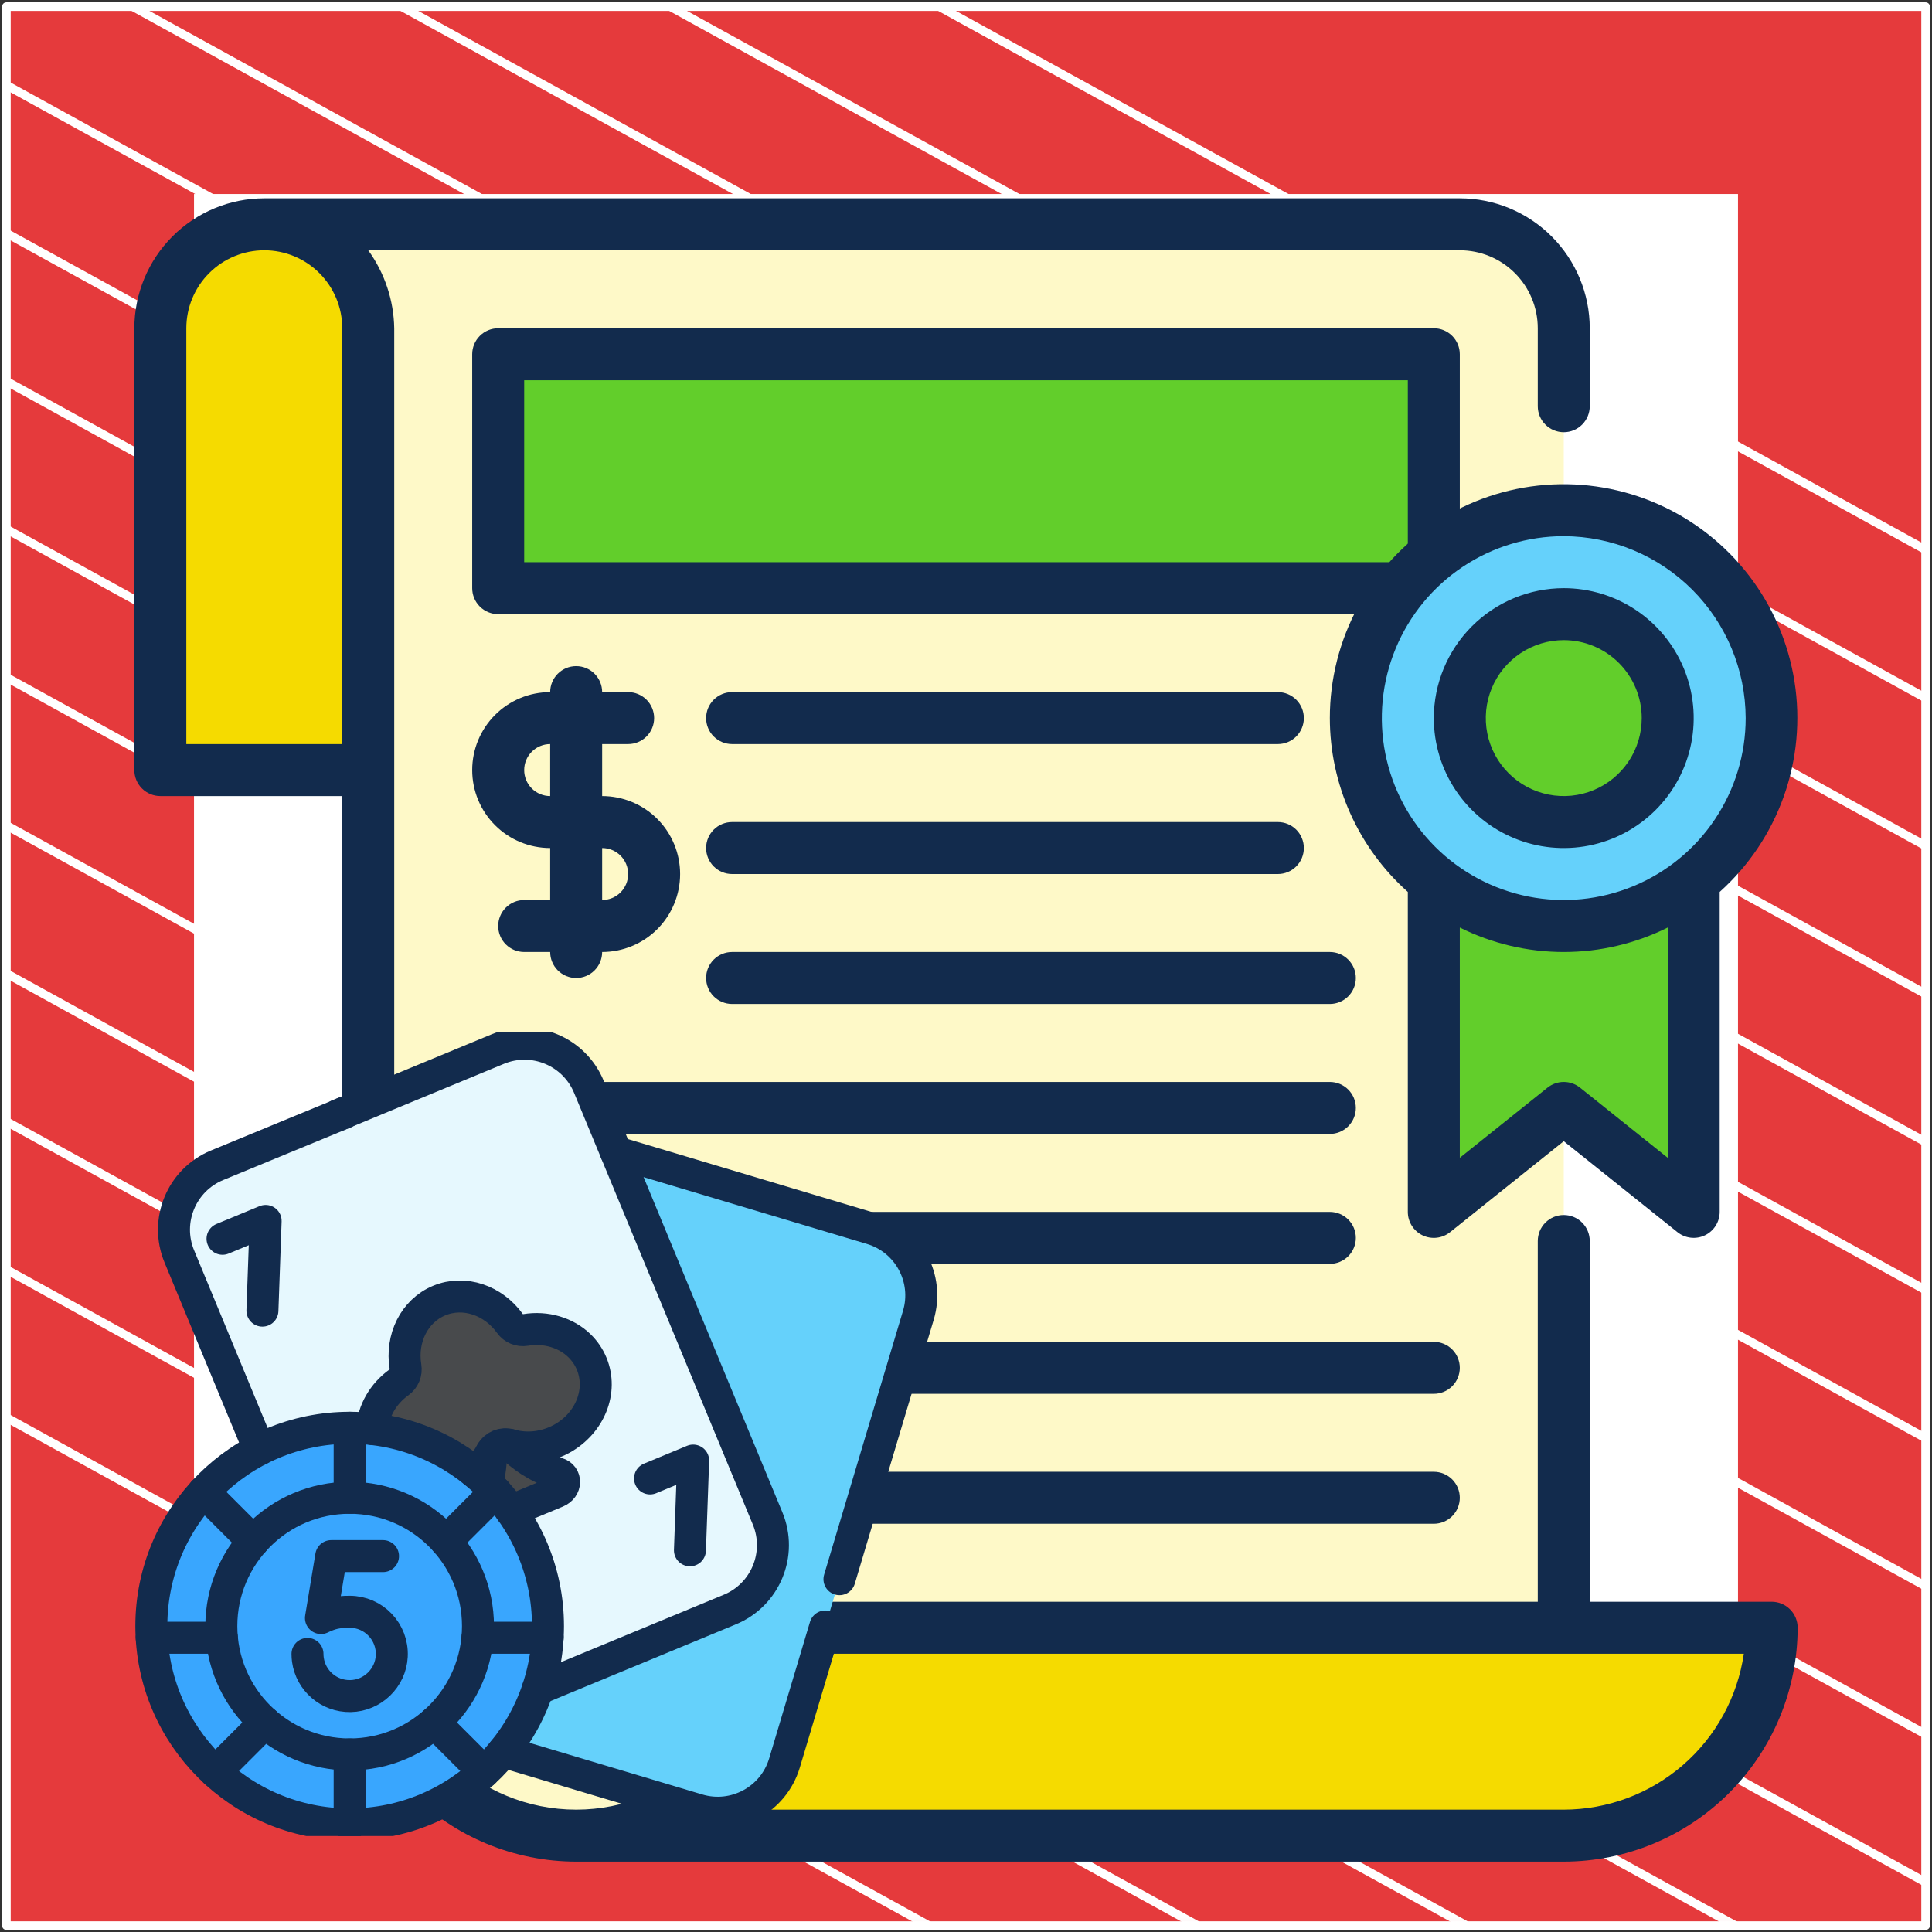
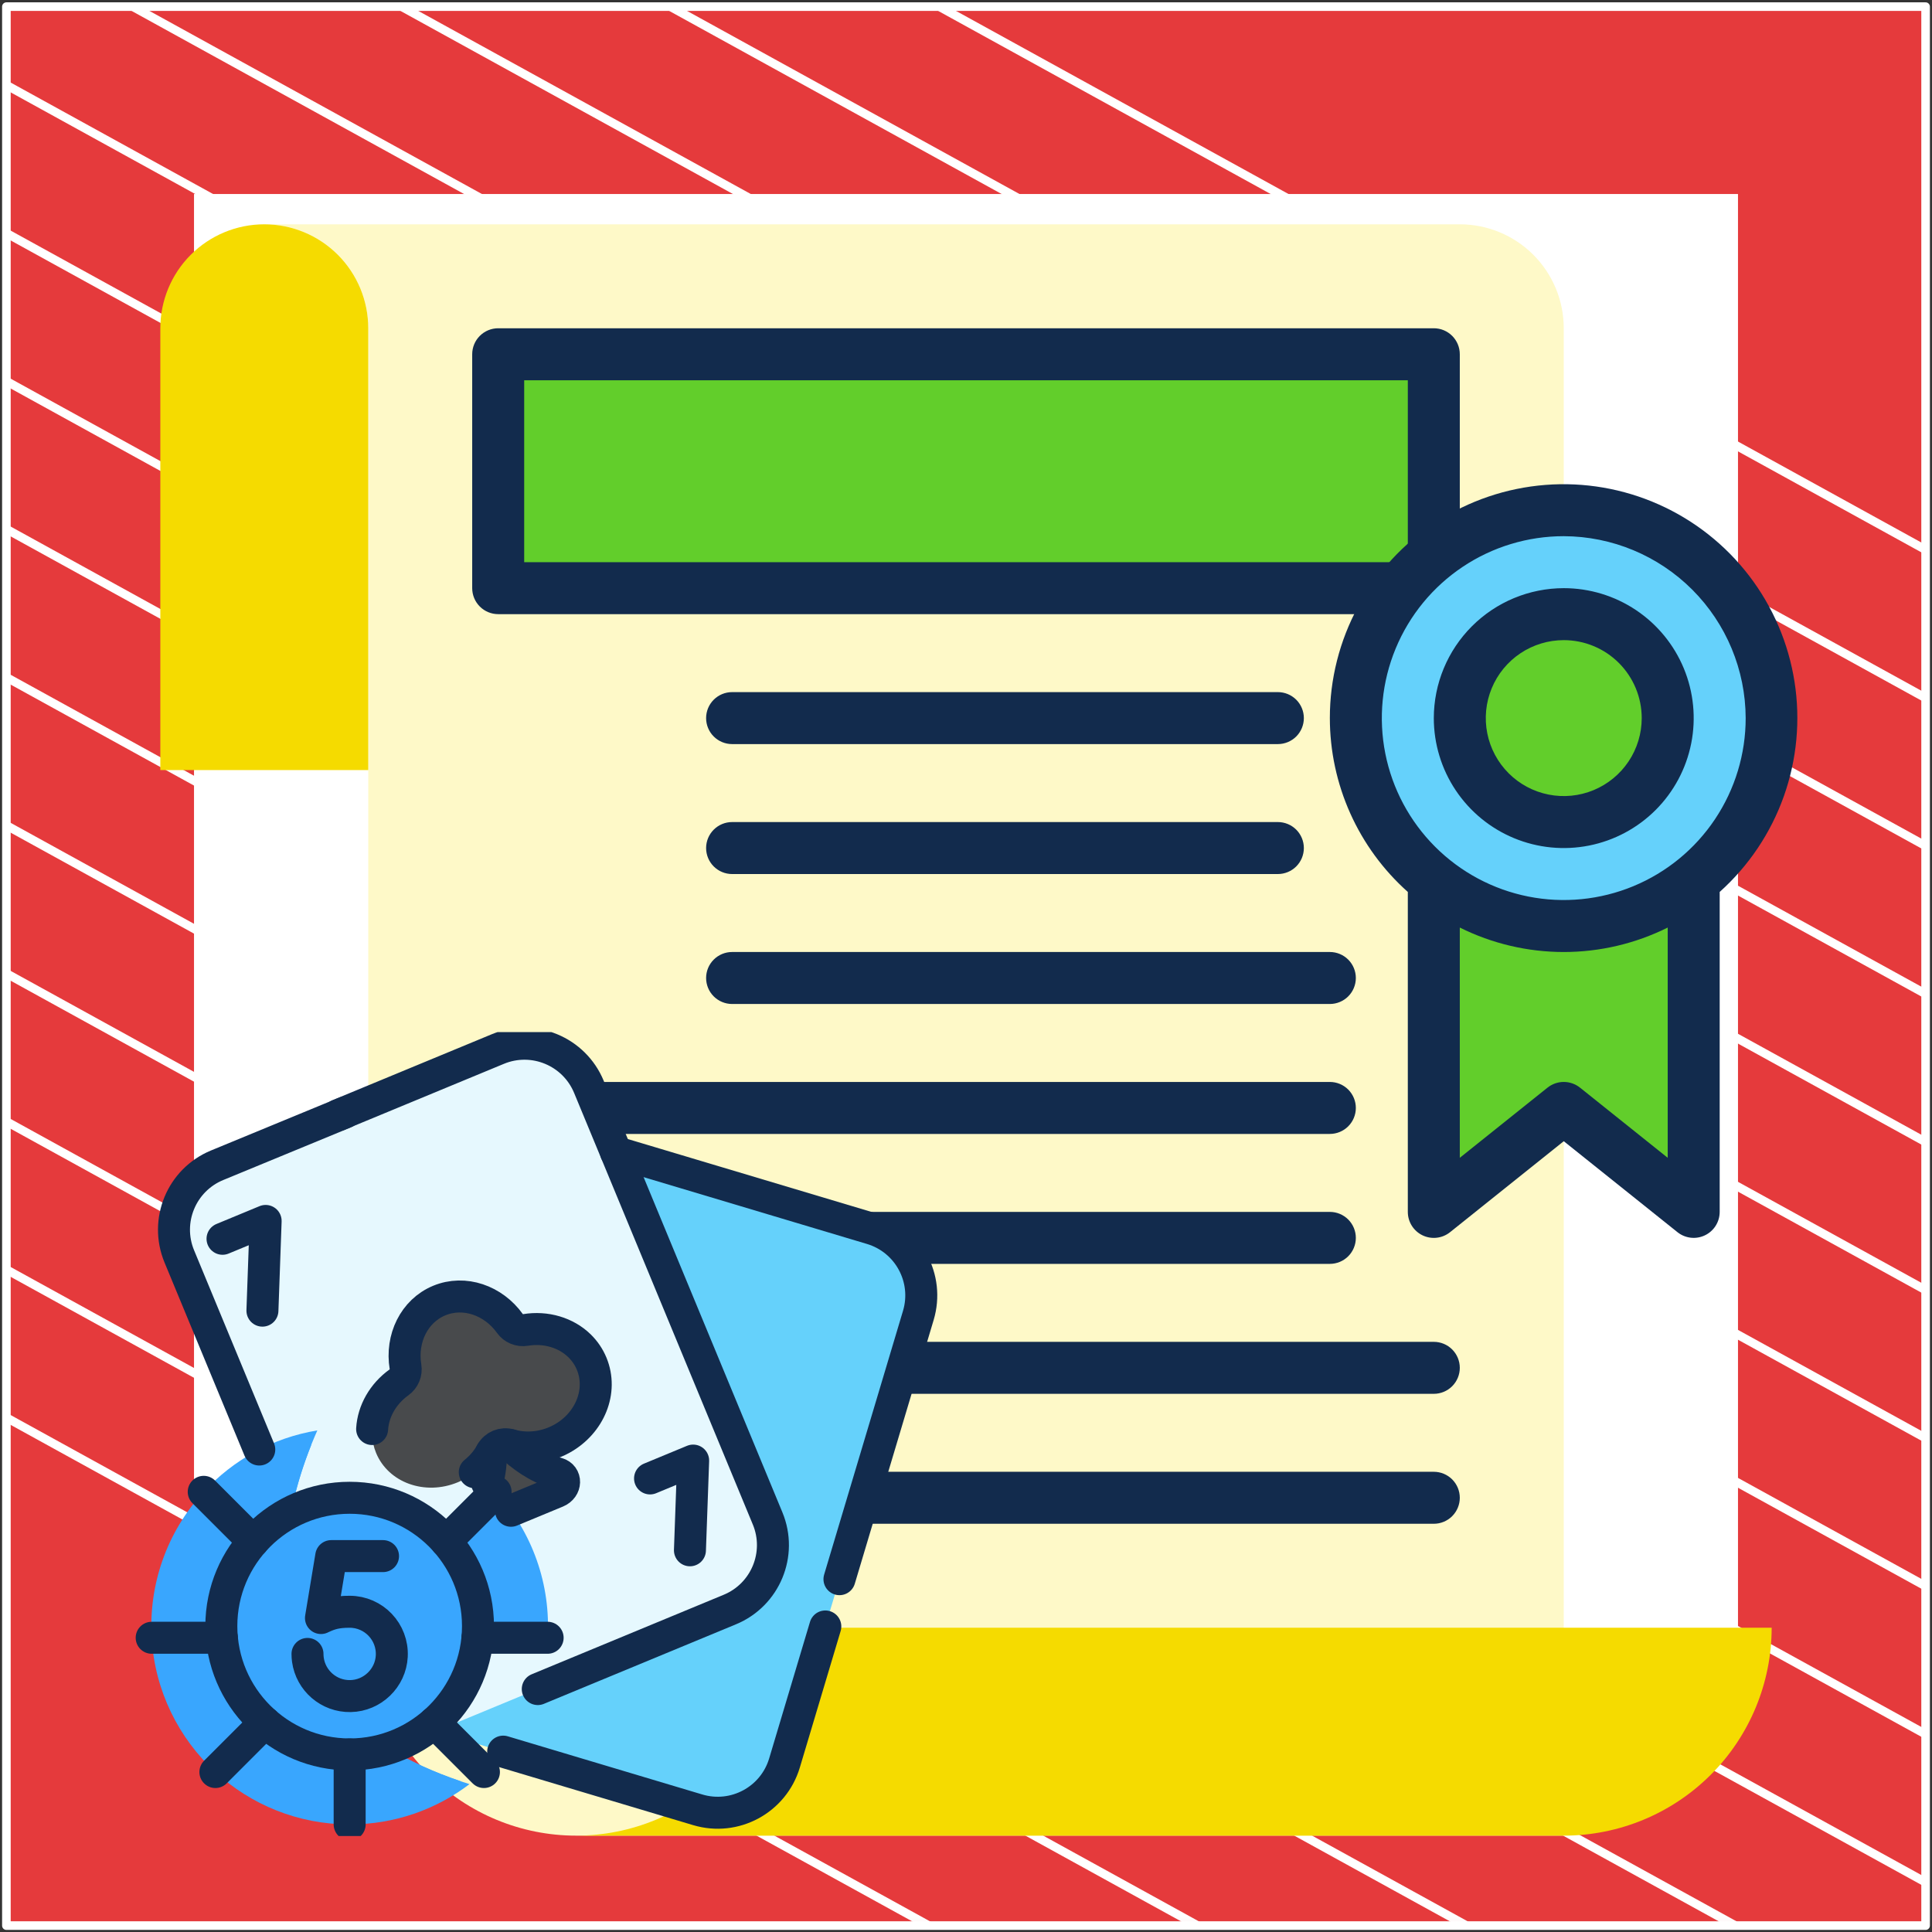
<svg xmlns="http://www.w3.org/2000/svg" width="302" height="302" viewBox="0 0 302 302" fill="none">
  <rect x="0" y="0" width="302" height="302" fill="#333333" stroke="none" />
  <path d="M301 1.038H1V301H301V1.038Z" fill="#E53A3C" stroke="white" stroke-width="1.346" stroke-linejoin="round" />
  <mask id="mask0_575_108158" style="mask-type:luminance" maskUnits="userSpaceOnUse" x="1" y="1" width="300" height="300">
    <path d="M301 1H1V300.962H301V1Z" fill="white" />
  </mask>
  <g mask="url(#mask0_575_108158)">
    <path d="M-285.023 64.085L219.795 342.085" stroke="white" stroke-width="1.346" stroke-miterlimit="10" />
    <path d="M-263.954 52.544L240.932 330.582" stroke="white" stroke-width="1.346" stroke-miterlimit="10" />
    <path d="M-242.819 41.04L261.999 319.04" stroke="white" stroke-width="1.346" stroke-miterlimit="10" />
    <path d="M-221.682 29.536L283.136 307.536" stroke="white" stroke-width="1.346" stroke-miterlimit="10" />
    <path d="M-200.545 18.032L304.272 296.032" stroke="white" stroke-width="1.346" stroke-miterlimit="10" />
    <path d="M-179.41 6.528L325.409 284.528" stroke="white" stroke-width="1.346" stroke-miterlimit="10" />
    <path d="M-158.273 -5.014L346.545 273.024" stroke="white" stroke-width="1.346" stroke-miterlimit="10" />
    <path d="M-137.205 -16.518L367.613 261.483" stroke="white" stroke-width="1.346" stroke-miterlimit="10" />
    <path d="M-116.069 -28.021L388.749 249.979" stroke="white" stroke-width="1.346" stroke-miterlimit="10" />
    <path d="M-94.932 -39.525L409.886 238.475" stroke="white" stroke-width="1.346" stroke-miterlimit="10" />
    <path d="M-73.796 -51.029L431.023 226.971" stroke="white" stroke-width="1.346" stroke-miterlimit="10" />
    <path d="M-52.659 -62.533L452.159 215.467" stroke="white" stroke-width="1.346" stroke-miterlimit="10" />
    <path d="M-31.591 -74.075L473.227 203.963" stroke="white" stroke-width="1.346" stroke-miterlimit="10" />
    <path d="M-10.454 -85.579L494.363 192.422" stroke="white" stroke-width="1.346" stroke-miterlimit="10" />
  </g>
  <path d="M271 31H31V270.975H271V31Z" fill="white" stroke="white" stroke-width="1.346" stroke-miterlimit="10" />
  <g clip-path="url(#clip0_575_108158)">
    <path d="M228.188 35.062H41.312C45.622 35.062 49.755 36.775 52.803 39.822C55.85 42.87 57.562 47.003 57.562 51.312V254.438C57.562 263.057 60.987 271.324 67.082 277.418C73.177 283.513 81.443 286.938 90.062 286.938H244.438V51.312C244.438 47.003 242.725 42.87 239.678 39.822C236.631 36.775 232.497 35.062 228.188 35.062Z" fill="#FEF9C8" />
    <path d="M224.125 189.438V132.079H264.75V189.438L244.438 173.188L224.125 189.438Z" fill="#62CE2B" />
    <path d="M244.438 144.75C262.387 144.75 276.938 130.199 276.938 112.25C276.938 94.301 262.387 79.75 244.438 79.75C226.488 79.75 211.938 94.301 211.938 112.25C211.938 130.199 226.488 144.75 244.438 144.75Z" fill="#65D1FB" />
    <path d="M244.438 128.5C253.412 128.5 260.688 121.225 260.688 112.25C260.688 103.275 253.412 96 244.438 96C235.463 96 228.188 103.275 228.188 112.25C228.188 121.225 235.463 128.5 244.438 128.5Z" fill="#62CE2B" />
    <path d="M77.875 55.375H224.125V91.938H77.875V55.375Z" fill="#62CE2B" />
    <path d="M41.312 35.062C37.003 35.062 32.87 36.775 29.822 39.822C26.774 42.87 25.062 47.003 25.062 51.312V120.375H57.562V51.312C57.562 47.003 55.85 42.87 52.803 39.822C49.755 36.775 45.622 35.062 41.312 35.062Z" fill="#F5DB00" />
    <path d="M122.562 254.438C122.562 263.057 119.138 271.324 113.043 277.418C106.949 283.513 98.682 286.938 90.062 286.938H244.438C253.057 286.938 261.324 283.513 267.418 277.418C273.513 271.324 276.938 263.057 276.938 254.438H122.562Z" fill="#F5DB00" />
-     <path d="M276.937 250.375H248.5V193.988C248.5 192.91 248.072 191.877 247.31 191.115C246.548 190.353 245.515 189.925 244.437 189.925C243.36 189.925 242.327 190.353 241.565 191.115C240.803 191.877 240.375 192.91 240.375 193.988V250.375H122.562C121.485 250.375 120.452 250.803 119.69 251.565C118.928 252.327 118.5 253.36 118.5 254.437C118.5 261.98 115.504 269.213 110.171 274.546C104.838 279.879 97.605 282.875 90.062 282.875C82.52 282.875 75.287 279.879 69.954 274.546C64.621 269.213 61.625 261.98 61.625 254.437V51.312C61.551 46.93 60.133 42.675 57.562 39.125H228.187C231.42 39.125 234.52 40.409 236.805 42.695C239.091 44.98 240.375 48.08 240.375 51.312V63.5C240.375 64.577 240.803 65.611 241.565 66.373C242.327 67.135 243.36 67.562 244.437 67.562C245.515 67.562 246.548 67.135 247.31 66.373C248.072 65.611 248.5 64.577 248.5 63.5V51.312C248.494 45.927 246.351 40.764 242.543 36.956C238.736 33.149 233.573 31.006 228.187 31H41.312C35.927 31.006 30.765 33.149 26.956 36.956C23.149 40.764 21.006 45.927 21 51.312L21 120.375C21 121.452 21.428 122.486 22.19 123.248C22.952 124.009 23.985 124.437 25.062 124.437H53.5V254.437C53.511 264.131 57.366 273.425 64.221 280.279C71.075 287.134 80.369 290.989 90.062 291H244.437C254.131 290.989 263.425 287.134 270.279 280.279C277.134 273.425 280.989 264.131 281 254.437C281 253.36 280.572 252.327 279.81 251.565C279.048 250.803 278.015 250.375 276.937 250.375ZM29.125 116.312V51.312C29.125 48.08 30.409 44.98 32.695 42.695C34.98 40.409 38.08 39.125 41.312 39.125C44.545 39.125 47.645 40.409 49.93 42.695C52.216 44.98 53.5 48.08 53.5 51.312V116.312H29.125ZM244.437 282.875H113.02C120.518 276.831 125.326 268.071 126.398 258.5H272.587C271.601 265.265 268.215 271.449 263.047 275.924C257.879 280.399 251.274 282.866 244.437 282.875Z" fill="#122B4D" />
    <path d="M224.125 112.25C224.125 116.267 225.316 120.195 227.548 123.535C229.78 126.875 232.953 129.479 236.664 131.016C240.376 132.554 244.46 132.956 248.4 132.172C252.341 131.388 255.96 129.454 258.801 126.613C261.641 123.772 263.576 120.153 264.36 116.213C265.143 112.273 264.741 108.188 263.204 104.477C261.666 100.765 259.063 97.593 255.723 95.361C252.382 93.129 248.455 91.938 244.438 91.938C239.052 91.944 233.889 94.086 230.082 97.894C226.274 101.702 224.131 106.865 224.125 112.25ZM256.625 112.25C256.625 114.66 255.91 117.017 254.571 119.021C253.232 121.025 251.328 122.587 249.101 123.51C246.874 124.432 244.424 124.674 242.06 124.203C239.696 123.733 237.524 122.572 235.82 120.868C234.115 119.163 232.954 116.992 232.484 114.628C232.014 112.264 232.255 109.813 233.178 107.586C234.1 105.359 235.662 103.456 237.666 102.116C239.671 100.777 242.027 100.063 244.438 100.063C247.67 100.063 250.77 101.347 253.055 103.632C255.341 105.918 256.625 109.018 256.625 112.25Z" fill="#122B4D" />
    <path d="M207.875 112.25C207.878 117.382 208.965 122.456 211.065 127.139C213.166 131.822 216.232 136.009 220.063 139.424V189.438C220.062 190.203 220.278 190.953 220.686 191.601C221.093 192.249 221.675 192.769 222.365 193.101C223.055 193.432 223.825 193.562 224.585 193.475C225.346 193.389 226.066 193.089 226.664 192.61L244.438 178.388L262.211 192.606C262.808 193.085 263.528 193.384 264.289 193.471C265.049 193.558 265.818 193.429 266.508 193.097C267.198 192.766 267.78 192.247 268.188 191.6C268.595 190.952 268.812 190.203 268.812 189.438V139.424C273.348 135.355 276.794 130.216 278.837 124.475C280.88 118.734 281.454 112.574 280.508 106.554C279.562 100.535 277.126 94.847 273.421 90.01C269.716 85.172 264.859 81.338 259.294 78.856C253.729 76.374 247.631 75.324 241.557 75.8C235.482 76.277 229.623 78.265 224.512 81.584C219.402 84.903 215.203 89.447 212.297 94.803C209.391 100.159 207.871 106.157 207.875 112.25ZM260.687 144.99V180.983L246.977 170.015C246.256 169.438 245.361 169.124 244.438 169.124C243.514 169.124 242.619 169.438 241.898 170.015L228.188 180.983V144.99C233.235 147.504 238.798 148.813 244.438 148.813C250.077 148.813 255.64 147.504 260.687 144.99ZM272.875 112.25C272.875 117.874 271.207 123.373 268.082 128.049C264.958 132.726 260.516 136.371 255.32 138.523C250.124 140.675 244.406 141.238 238.89 140.141C233.373 139.044 228.306 136.335 224.329 132.358C220.352 128.381 217.644 123.314 216.546 117.798C215.449 112.282 216.012 106.564 218.165 101.368C220.317 96.171 223.962 91.73 228.638 88.605C233.315 85.48 238.813 83.813 244.438 83.813C251.972 83.836 259.192 86.84 264.52 92.168C269.848 97.496 272.851 104.715 272.875 112.25Z" fill="#122B4D" />
    <path d="M228.188 83.433V55.375C228.188 54.298 227.759 53.264 226.998 52.502C226.236 51.74 225.202 51.312 224.125 51.312H77.875C76.798 51.312 75.764 51.74 75.002 52.502C74.24 53.264 73.812 54.298 73.812 55.375V91.938C73.812 93.015 74.24 94.048 75.002 94.81C75.764 95.572 76.798 96 77.875 96H217.449V87.875H81.938V59.438H220.063V87.875L228.188 83.433Z" fill="#122B4D" />
-     <path d="M86 132.562V140.688H81.938C80.86 140.688 79.827 141.116 79.065 141.877C78.303 142.639 77.875 143.673 77.875 144.75C77.875 145.827 78.303 146.861 79.065 147.623C79.827 148.384 80.86 148.812 81.938 148.812H86C86 149.89 86.428 150.923 87.19 151.685C87.952 152.447 88.985 152.875 90.062 152.875C91.14 152.875 92.173 152.447 92.935 151.685C93.697 150.923 94.125 149.89 94.125 148.812C97.357 148.812 100.457 147.528 102.743 145.243C105.028 142.957 106.312 139.857 106.312 136.625C106.312 133.393 105.028 130.293 102.743 128.007C100.457 125.722 97.357 124.438 94.125 124.438V116.312H98.188C99.265 116.312 100.298 115.884 101.06 115.123C101.822 114.361 102.25 113.327 102.25 112.25C102.25 111.173 101.822 110.139 101.06 109.377C100.298 108.616 99.265 108.188 98.188 108.188H94.125C94.125 107.11 93.697 106.077 92.935 105.315C92.173 104.553 91.14 104.125 90.062 104.125C88.985 104.125 87.952 104.553 87.19 105.315C86.428 106.077 86 107.11 86 108.188C82.768 108.188 79.668 109.472 77.382 111.757C75.097 114.043 73.812 117.143 73.812 120.375C73.812 123.607 75.097 126.707 77.382 128.993C79.668 131.278 82.768 132.562 86 132.562ZM98.188 136.625C98.188 137.702 97.76 138.736 96.998 139.498C96.236 140.259 95.202 140.688 94.125 140.688V132.562C95.202 132.562 96.236 132.991 96.998 133.752C97.76 134.514 98.188 135.548 98.188 136.625ZM86 116.312V124.438C84.923 124.438 83.889 124.009 83.127 123.248C82.365 122.486 81.938 121.452 81.938 120.375C81.938 119.298 82.365 118.264 83.127 117.502C83.889 116.741 84.923 116.312 86 116.312Z" fill="#122B4D" />
    <path d="M114.438 116.312H199.75C200.827 116.312 201.861 115.884 202.623 115.123C203.384 114.361 203.812 113.327 203.812 112.25C203.812 111.173 203.384 110.139 202.623 109.377C201.861 108.616 200.827 108.188 199.75 108.188H114.438C113.36 108.188 112.327 108.616 111.565 109.377C110.803 110.139 110.375 111.173 110.375 112.25C110.375 113.327 110.803 114.361 111.565 115.123C112.327 115.884 113.36 116.312 114.438 116.312Z" fill="#122B4D" />
    <path d="M114.438 136.625H199.75C200.827 136.625 201.861 136.197 202.623 135.435C203.384 134.673 203.812 133.64 203.812 132.562C203.812 131.485 203.384 130.452 202.623 129.69C201.861 128.928 200.827 128.5 199.75 128.5H114.438C113.36 128.5 112.327 128.928 111.565 129.69C110.803 130.452 110.375 131.485 110.375 132.562C110.375 133.64 110.803 134.673 111.565 135.435C112.327 136.197 113.36 136.625 114.438 136.625Z" fill="#122B4D" />
    <path d="M114.438 156.938H207.875C208.952 156.938 209.986 156.509 210.748 155.748C211.509 154.986 211.938 153.952 211.938 152.875C211.938 151.798 211.509 150.764 210.748 150.002C209.986 149.241 208.952 148.812 207.875 148.812H114.438C113.36 148.812 112.327 149.241 111.565 150.002C110.803 150.764 110.375 151.798 110.375 152.875C110.375 153.952 110.803 154.986 111.565 155.748C112.327 156.509 113.36 156.938 114.438 156.938Z" fill="#122B4D" />
    <path d="M77.875 177.25H207.875C208.952 177.25 209.986 176.822 210.748 176.06C211.509 175.298 211.938 174.265 211.938 173.188C211.938 172.11 211.509 171.077 210.748 170.315C209.986 169.553 208.952 169.125 207.875 169.125H77.875C76.798 169.125 75.764 169.553 75.002 170.315C74.24 171.077 73.812 172.11 73.812 173.188C73.812 174.265 74.24 175.298 75.002 176.06C75.764 176.822 76.798 177.25 77.875 177.25Z" fill="#122B4D" />
    <path d="M77.875 197.562H207.875C208.952 197.562 209.986 197.134 210.748 196.373C211.509 195.611 211.938 194.577 211.938 193.5C211.938 192.423 211.509 191.389 210.748 190.627C209.986 189.866 208.952 189.438 207.875 189.438H77.875C76.798 189.438 75.764 189.866 75.002 190.627C74.24 191.389 73.812 192.423 73.812 193.5C73.812 194.577 74.24 195.611 75.002 196.373C75.764 197.134 76.798 197.562 77.875 197.562Z" fill="#122B4D" />
    <path d="M224.125 209.75H77.875C76.798 209.75 75.764 210.178 75.002 210.94C74.24 211.702 73.812 212.735 73.812 213.812C73.812 214.89 74.24 215.923 75.002 216.685C75.764 217.447 76.798 217.875 77.875 217.875H224.125C225.202 217.875 226.236 217.447 226.998 216.685C227.759 215.923 228.188 214.89 228.188 213.812C228.188 212.735 227.759 211.702 226.998 210.94C226.236 210.178 225.202 209.75 224.125 209.75Z" fill="#122B4D" />
    <path d="M224.125 230.062H77.875C76.798 230.062 75.764 230.491 75.002 231.252C74.24 232.014 73.812 233.048 73.812 234.125C73.812 235.202 74.24 236.236 75.002 236.998C75.764 237.759 76.798 238.188 77.875 238.188H224.125C225.202 238.188 226.236 237.759 226.998 236.998C227.759 236.236 228.188 235.202 228.188 234.125C228.188 233.048 227.759 232.014 226.998 231.252C226.236 230.491 225.202 230.062 224.125 230.062Z" fill="#122B4D" />
    <g clip-path="url(#clip1_575_108158)">
      <path d="M143.552 205.615L122.629 275.581C120.904 281.347 114.833 284.624 109.066 282.9L79.146 273.953L105.293 182.798L136.233 192.052C141.999 193.776 145.276 199.848 143.552 205.615Z" fill="#65D1FB" />
      <path d="M116.877 258.327L79.146 273.953L63.559 269.291C57.792 267.567 54.515 261.495 56.24 255.728L77.162 185.762C78.887 179.996 84.959 176.719 90.728 178.443L105.293 182.798L126.727 234.563C130.561 243.832 126.143 254.491 116.877 258.327Z" fill="#65D1FB" />
      <path d="M114.089 251.592L92.42 260.565L37.739 219.841L28.029 196.392C25.726 190.829 28.368 184.454 33.929 182.151L77.814 163.982C83.375 161.679 89.749 164.321 92.052 169.882L119.991 237.354C122.292 242.914 119.652 249.289 114.089 251.592Z" fill="#E6F8FE" />
      <path d="M92.42 260.565L70.207 269.763C64.644 272.067 58.269 269.424 55.966 263.864L37.739 219.841C41.103 218.179 44.706 217.01 48.426 216.402C50.463 216.065 52.563 215.893 54.658 215.893C65.334 215.893 75.603 220.4 82.835 228.259C90.982 237.109 94.355 249.045 92.42 260.565Z" fill="#E6F8FE" />
      <path d="M87.046 233.186L86.758 233.304L82.75 230.817V228.279C82.832 228.335 82.914 228.388 82.999 228.441C84.23 229.221 85.612 229.889 87.126 230.316C88.565 230.72 88.514 232.578 87.046 233.186Z" fill="#65D1FB" />
      <path d="M86.758 233.304L76.787 237.433C75.322 238.039 73.97 236.763 74.704 235.46C77.39 230.669 76.85 224.941 76.506 222.747C76.862 222.994 77.218 223.251 77.567 223.512C79.454 224.917 81.219 226.506 82.835 228.259C82.89 228.32 82.946 228.38 82.999 228.441C84.392 229.969 85.646 231.597 86.758 233.304Z" fill="#484A4C" />
      <path d="M86.71 225.43C84.697 226.264 82.595 226.45 80.667 226.087L68.39 222.747L61.754 216.561C61.953 216.394 62.159 216.235 62.372 216.082C63.152 215.522 63.542 214.58 63.384 213.633C62.66 209.247 64.736 204.924 68.662 203.297C72.59 201.672 77.114 203.263 79.703 206.876C80.26 207.659 81.205 208.049 82.151 207.891C86.538 207.167 90.861 209.24 92.486 213.168C94.414 217.821 91.827 223.311 86.71 225.43Z" fill="#484A4C" />
      <path d="M80.667 226.087C80.34 226.029 80.02 225.951 79.705 225.859C78.567 225.527 77.371 226.021 76.802 227.06C75.712 229.049 73.898 230.734 71.546 231.708C66.426 233.827 60.718 231.773 58.79 227.121C57.262 223.425 58.579 219.201 61.754 216.562C68.795 217.896 75.373 221.192 80.667 226.087Z" fill="#484A4C" />
-       <path d="M85.605 256.007C85.126 264.297 81.384 271.716 75.649 276.998L71.982 278.427C14.849 270.338 48.669 225.813 48.669 225.813L54.658 223.183C63.682 223.183 71.808 227.041 77.47 233.195L85.605 256.007Z" fill="#39A6FE" />
      <path d="M71.982 278.426L54.658 285.183C46.562 285.183 39.189 282.079 33.667 276.997L23.711 256.007C23.216 247.79 26.021 239.523 31.846 233.195L48.669 225.813C43.425 238.911 37.257 266.629 71.982 278.426Z" fill="#39A6FE" />
      <path d="M54.658 256.007L33.667 276.997C27.932 271.715 24.191 264.297 23.711 256.007H54.658Z" fill="#39A6FE" />
      <path d="M85.605 256.007H54.658L77.47 233.195C83.295 239.523 86.1 247.79 85.605 256.007Z" fill="#39A6FE" />
      <path d="M44.593 245.942L31.846 233.195C36.428 228.216 42.624 224.738 49.604 223.595C47.366 228.635 44.425 237.012 44.593 245.942Z" fill="#39A6FE" />
      <path d="M73.387 278.889C68.184 282.839 61.694 285.184 54.658 285.184V268.749C59.025 272.752 65.097 276.256 73.387 278.889Z" fill="#39A6FE" />
      <path d="M74.716 254.183C74.716 263.132 68.855 270.713 60.761 273.294C24.958 264.997 45.503 236.331 45.503 236.331C48.247 234.922 51.359 234.125 54.658 234.125C65.736 234.125 74.716 243.105 74.716 254.183Z" fill="#39A6FE" />
      <path d="M60.761 273.295C58.836 273.91 56.787 274.242 54.658 274.242C43.58 274.242 34.6 265.261 34.6 254.183C34.6 246.404 39.029 239.659 45.503 236.332C43.149 248.138 44.353 263.295 60.761 273.295Z" fill="#39A6FE" />
      <path d="M129.009 254.241L122.628 275.581C120.903 281.347 114.831 284.624 109.065 282.9L78.656 273.806" stroke="#122B4D" stroke-width="5" stroke-miterlimit="10" stroke-linecap="round" stroke-linejoin="round" />
      <path d="M96.284 180.104L136.231 192.052C141.998 193.776 145.275 199.848 143.55 205.614L131.22 246.849" stroke="#122B4D" stroke-width="5" stroke-miterlimit="10" stroke-linecap="round" stroke-linejoin="round" />
      <path d="M53.933 173.9L33.928 182.151C28.367 184.454 25.725 190.829 28.028 196.392L40.528 226.581" stroke="#122B4D" stroke-width="5" stroke-miterlimit="10" stroke-linecap="round" stroke-linejoin="round" />
      <path d="M84.061 264.026L114.088 251.592C119.651 249.289 122.291 242.914 119.99 237.354L92.051 169.882C89.748 164.321 83.374 161.679 77.813 163.982L52.871 174.309" stroke="#122B4D" stroke-width="5" stroke-miterlimit="10" stroke-linecap="round" stroke-linejoin="round" />
      <path d="M79.876 236.154L86.234 233.522L87.045 233.185C88.513 232.577 88.564 230.72 87.125 230.315C87.035 230.289 86.943 230.264 86.854 230.235C83.926 229.346 81.508 227.564 79.733 225.866" stroke="#122B4D" stroke-width="5" stroke-miterlimit="10" stroke-linecap="round" stroke-linejoin="round" />
      <path d="M76.788 227.08V227.083C76.757 228.54 76.582 230.18 76.147 231.839" stroke="#122B4D" stroke-width="5" stroke-miterlimit="10" stroke-linecap="round" stroke-linejoin="round" />
      <path d="M58.169 223.379C58.341 220.579 59.874 217.869 62.371 216.082C63.151 215.522 63.541 214.58 63.383 213.633C62.659 209.247 64.734 204.924 68.66 203.297C72.589 201.672 77.113 203.263 79.702 206.876C80.259 207.659 81.203 208.049 82.15 207.891C85.333 207.366 88.481 208.312 90.591 210.371C91.39 211.153 92.039 212.091 92.485 213.168C94.262 217.458 92.204 222.456 87.861 224.873C87.493 225.079 87.108 225.266 86.708 225.43C84.357 226.404 81.879 226.496 79.704 225.859C78.566 225.527 77.37 226.021 76.8 227.06C76.168 228.213 75.294 229.262 74.214 230.129" stroke="#122B4D" stroke-width="5" stroke-miterlimit="10" stroke-linecap="round" stroke-linejoin="round" />
      <path d="M34.784 193.64L41.523 190.85L41.021 204.873" stroke="#122B4D" stroke-width="5" stroke-miterlimit="10" stroke-linecap="round" stroke-linejoin="round" />
      <path d="M101.611 231.101L108.35 228.311L107.848 242.334" stroke="#122B4D" stroke-width="5" stroke-miterlimit="10" stroke-linecap="round" stroke-linejoin="round" />
-       <path d="M54.657 285.184C71.778 285.184 85.657 271.304 85.657 254.183C85.657 237.062 71.778 223.183 54.657 223.183C37.536 223.183 23.657 237.062 23.657 254.183C23.657 271.304 37.536 285.184 54.657 285.184Z" stroke="#122B4D" stroke-width="5" stroke-miterlimit="10" stroke-linecap="round" stroke-linejoin="round" />
      <path d="M54.657 285.184V274.242" stroke="#122B4D" stroke-width="5" stroke-miterlimit="10" stroke-linecap="round" stroke-linejoin="round" />
      <path d="M34.681 256.007H23.71" stroke="#122B4D" stroke-width="5" stroke-miterlimit="10" stroke-linecap="round" stroke-linejoin="round" />
      <path d="M85.604 256.007H74.633" stroke="#122B4D" stroke-width="5" stroke-miterlimit="10" stroke-linecap="round" stroke-linejoin="round" />
      <path d="M41.416 269.248L33.669 276.995" stroke="#122B4D" stroke-width="5" stroke-miterlimit="10" stroke-linecap="round" stroke-linejoin="round" />
      <path d="M77.469 233.195L69.721 240.943" stroke="#122B4D" stroke-width="5" stroke-miterlimit="10" stroke-linecap="round" stroke-linejoin="round" />
      <path d="M39.593 240.943L31.845 233.195" stroke="#122B4D" stroke-width="5" stroke-miterlimit="10" stroke-linecap="round" stroke-linejoin="round" />
      <path d="M75.645 276.995L67.897 269.248" stroke="#122B4D" stroke-width="5" stroke-miterlimit="10" stroke-linecap="round" stroke-linejoin="round" />
      <path d="M54.657 274.242C65.735 274.242 74.716 265.262 74.716 254.183C74.716 243.105 65.735 234.124 54.657 234.124C43.579 234.124 34.598 243.105 34.598 254.183C34.598 265.262 43.579 274.242 54.657 274.242Z" stroke="#122B4D" stroke-width="5" stroke-miterlimit="10" stroke-linecap="round" stroke-linejoin="round" />
      <path d="M59.872 243.242H51.775L50.171 252.923C50.171 252.923 50.271 252.871 50.45 252.791C51.573 252.285 52.576 251.942 54.657 251.942C58.413 251.942 61.436 255.089 61.239 258.884C61.061 262.308 58.221 265.054 54.793 265.123C51.404 265.191 48.582 262.701 48.129 259.452C48.087 259.152 48.066 258.845 48.066 258.533" stroke="#122B4D" stroke-width="5" stroke-miterlimit="10" stroke-linecap="round" stroke-linejoin="round" />
-       <path d="M54.657 234.125V223.183" stroke="#122B4D" stroke-width="5" stroke-miterlimit="10" stroke-linecap="round" stroke-linejoin="round" />
    </g>
  </g>
  <defs>
    <clipPath id="clip0_575_108158">
      <rect width="260" height="260" fill="white" transform="translate(21 31)" />
    </clipPath>
    <clipPath id="clip1_575_108158">
      <rect width="125.667" height="125.667" fill="white" transform="translate(21 161.333)" />
    </clipPath>
  </defs>
</svg>